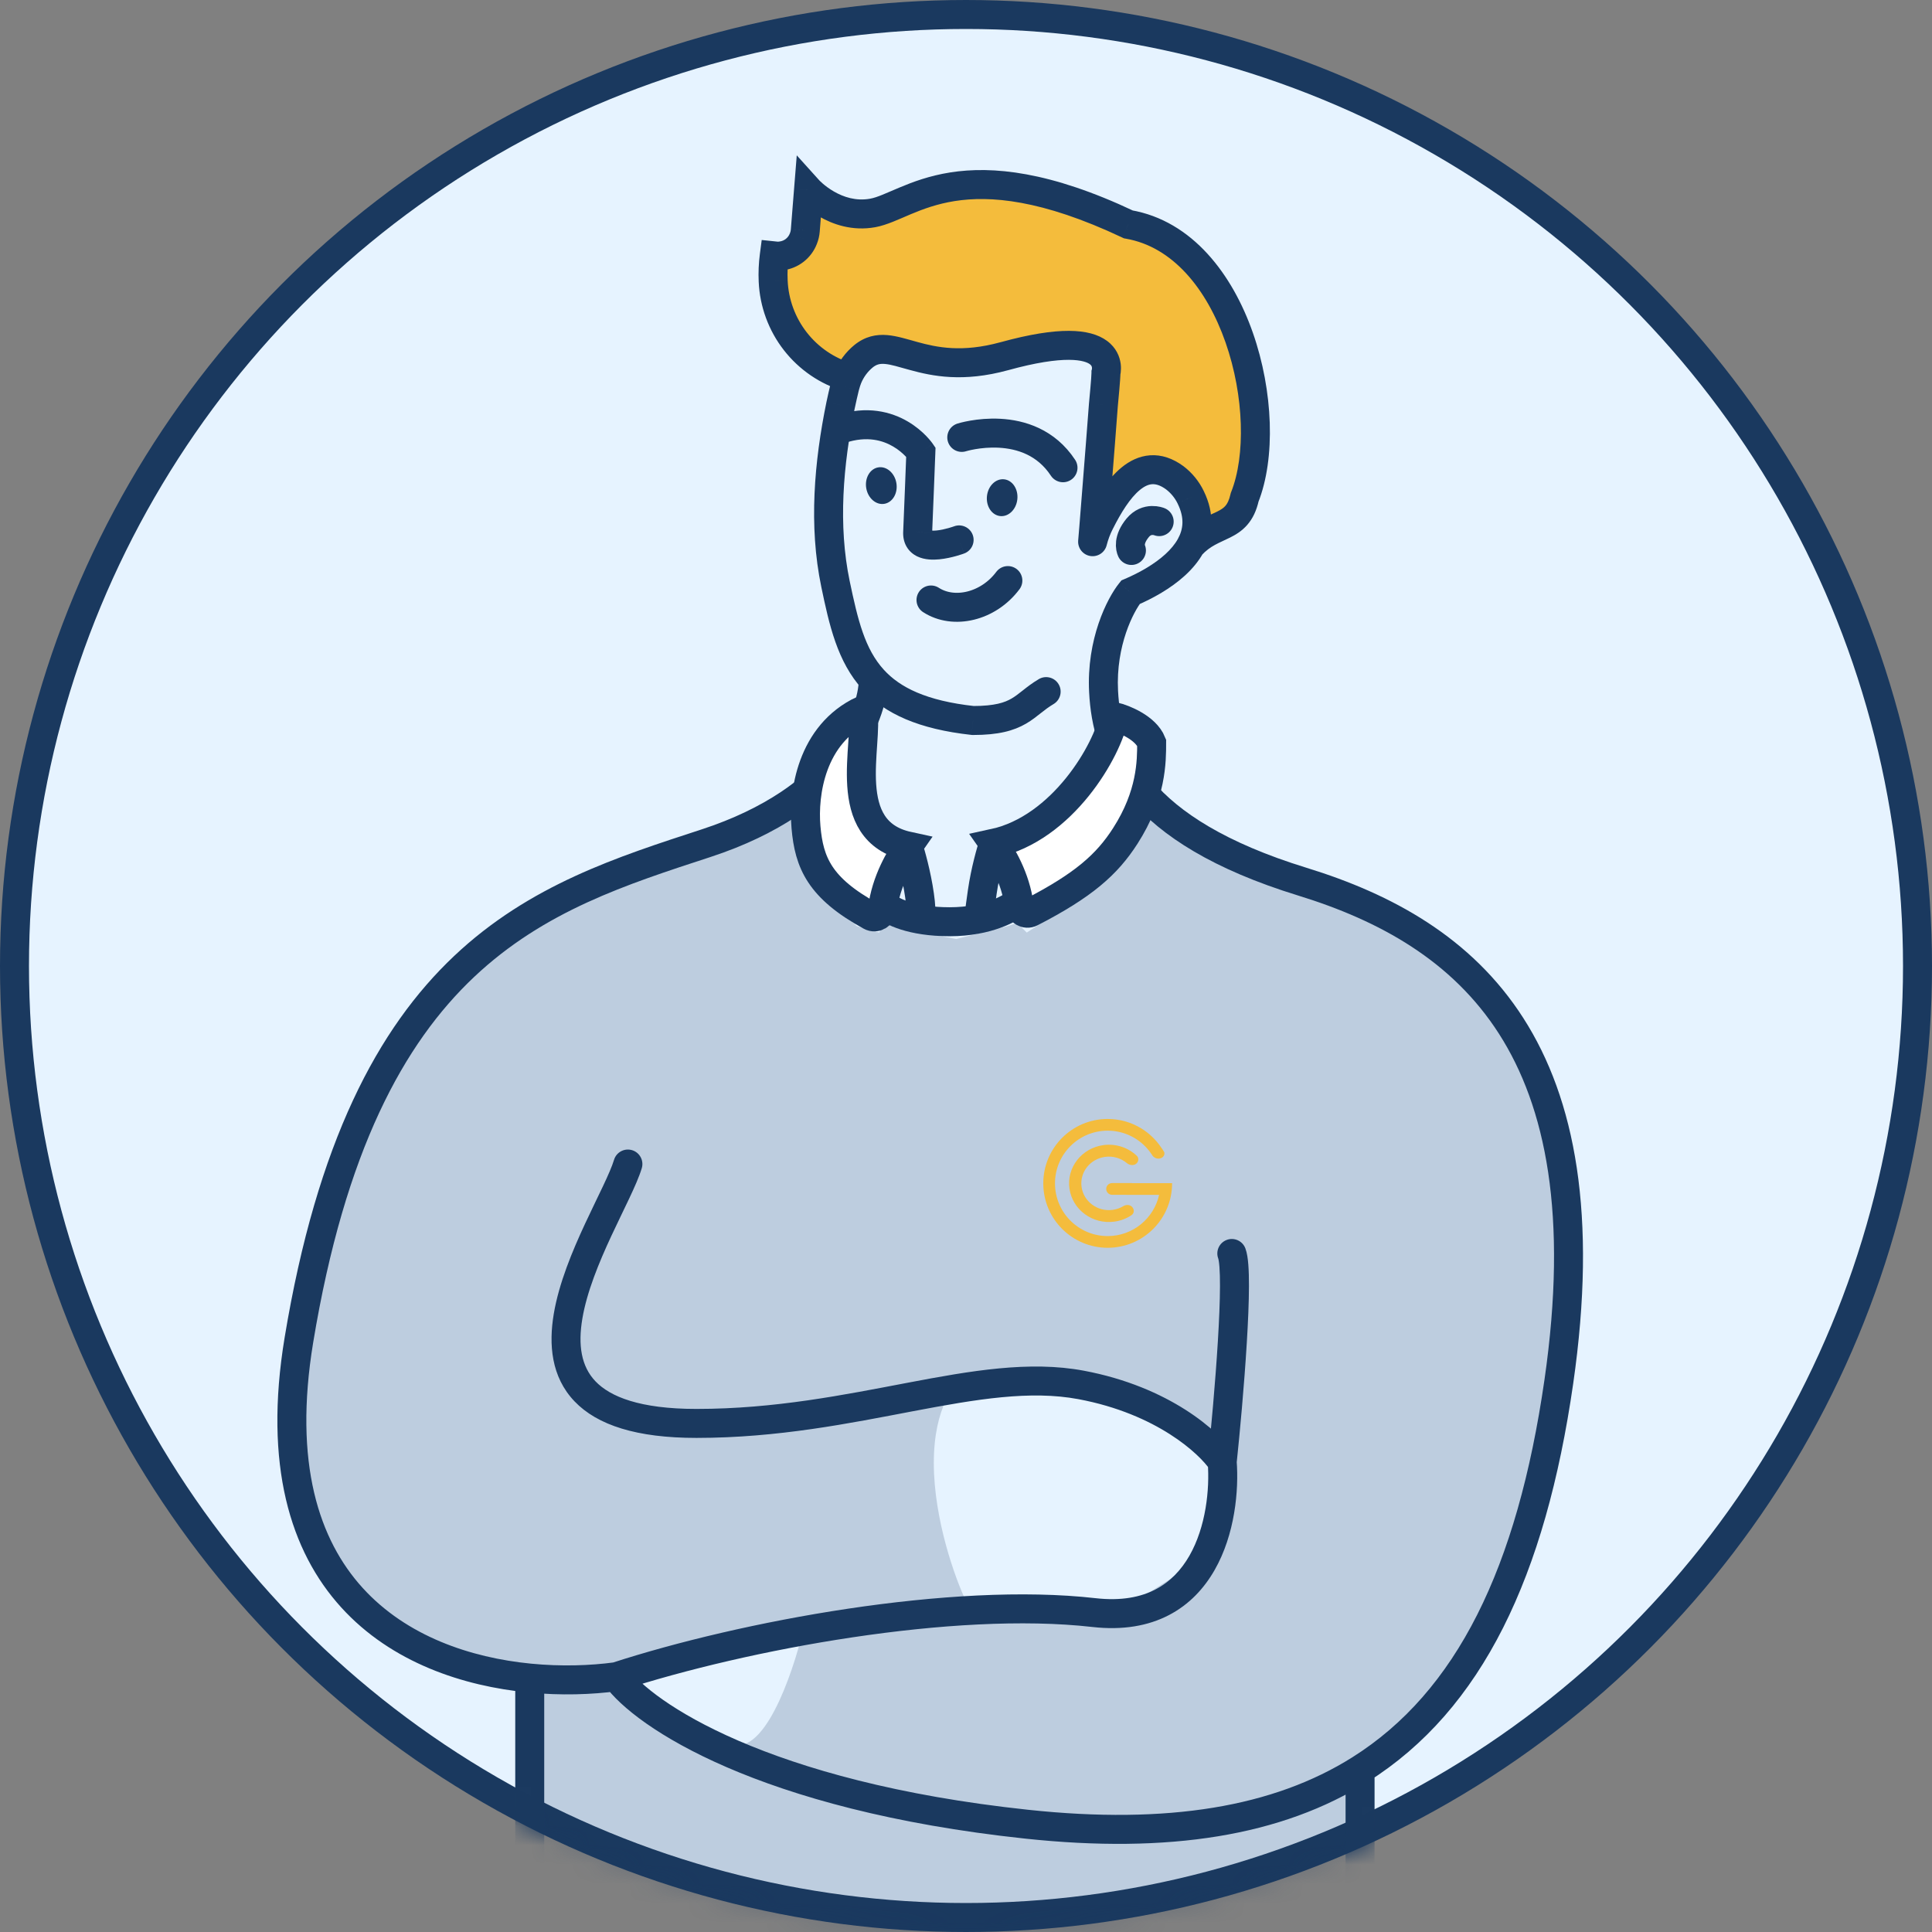
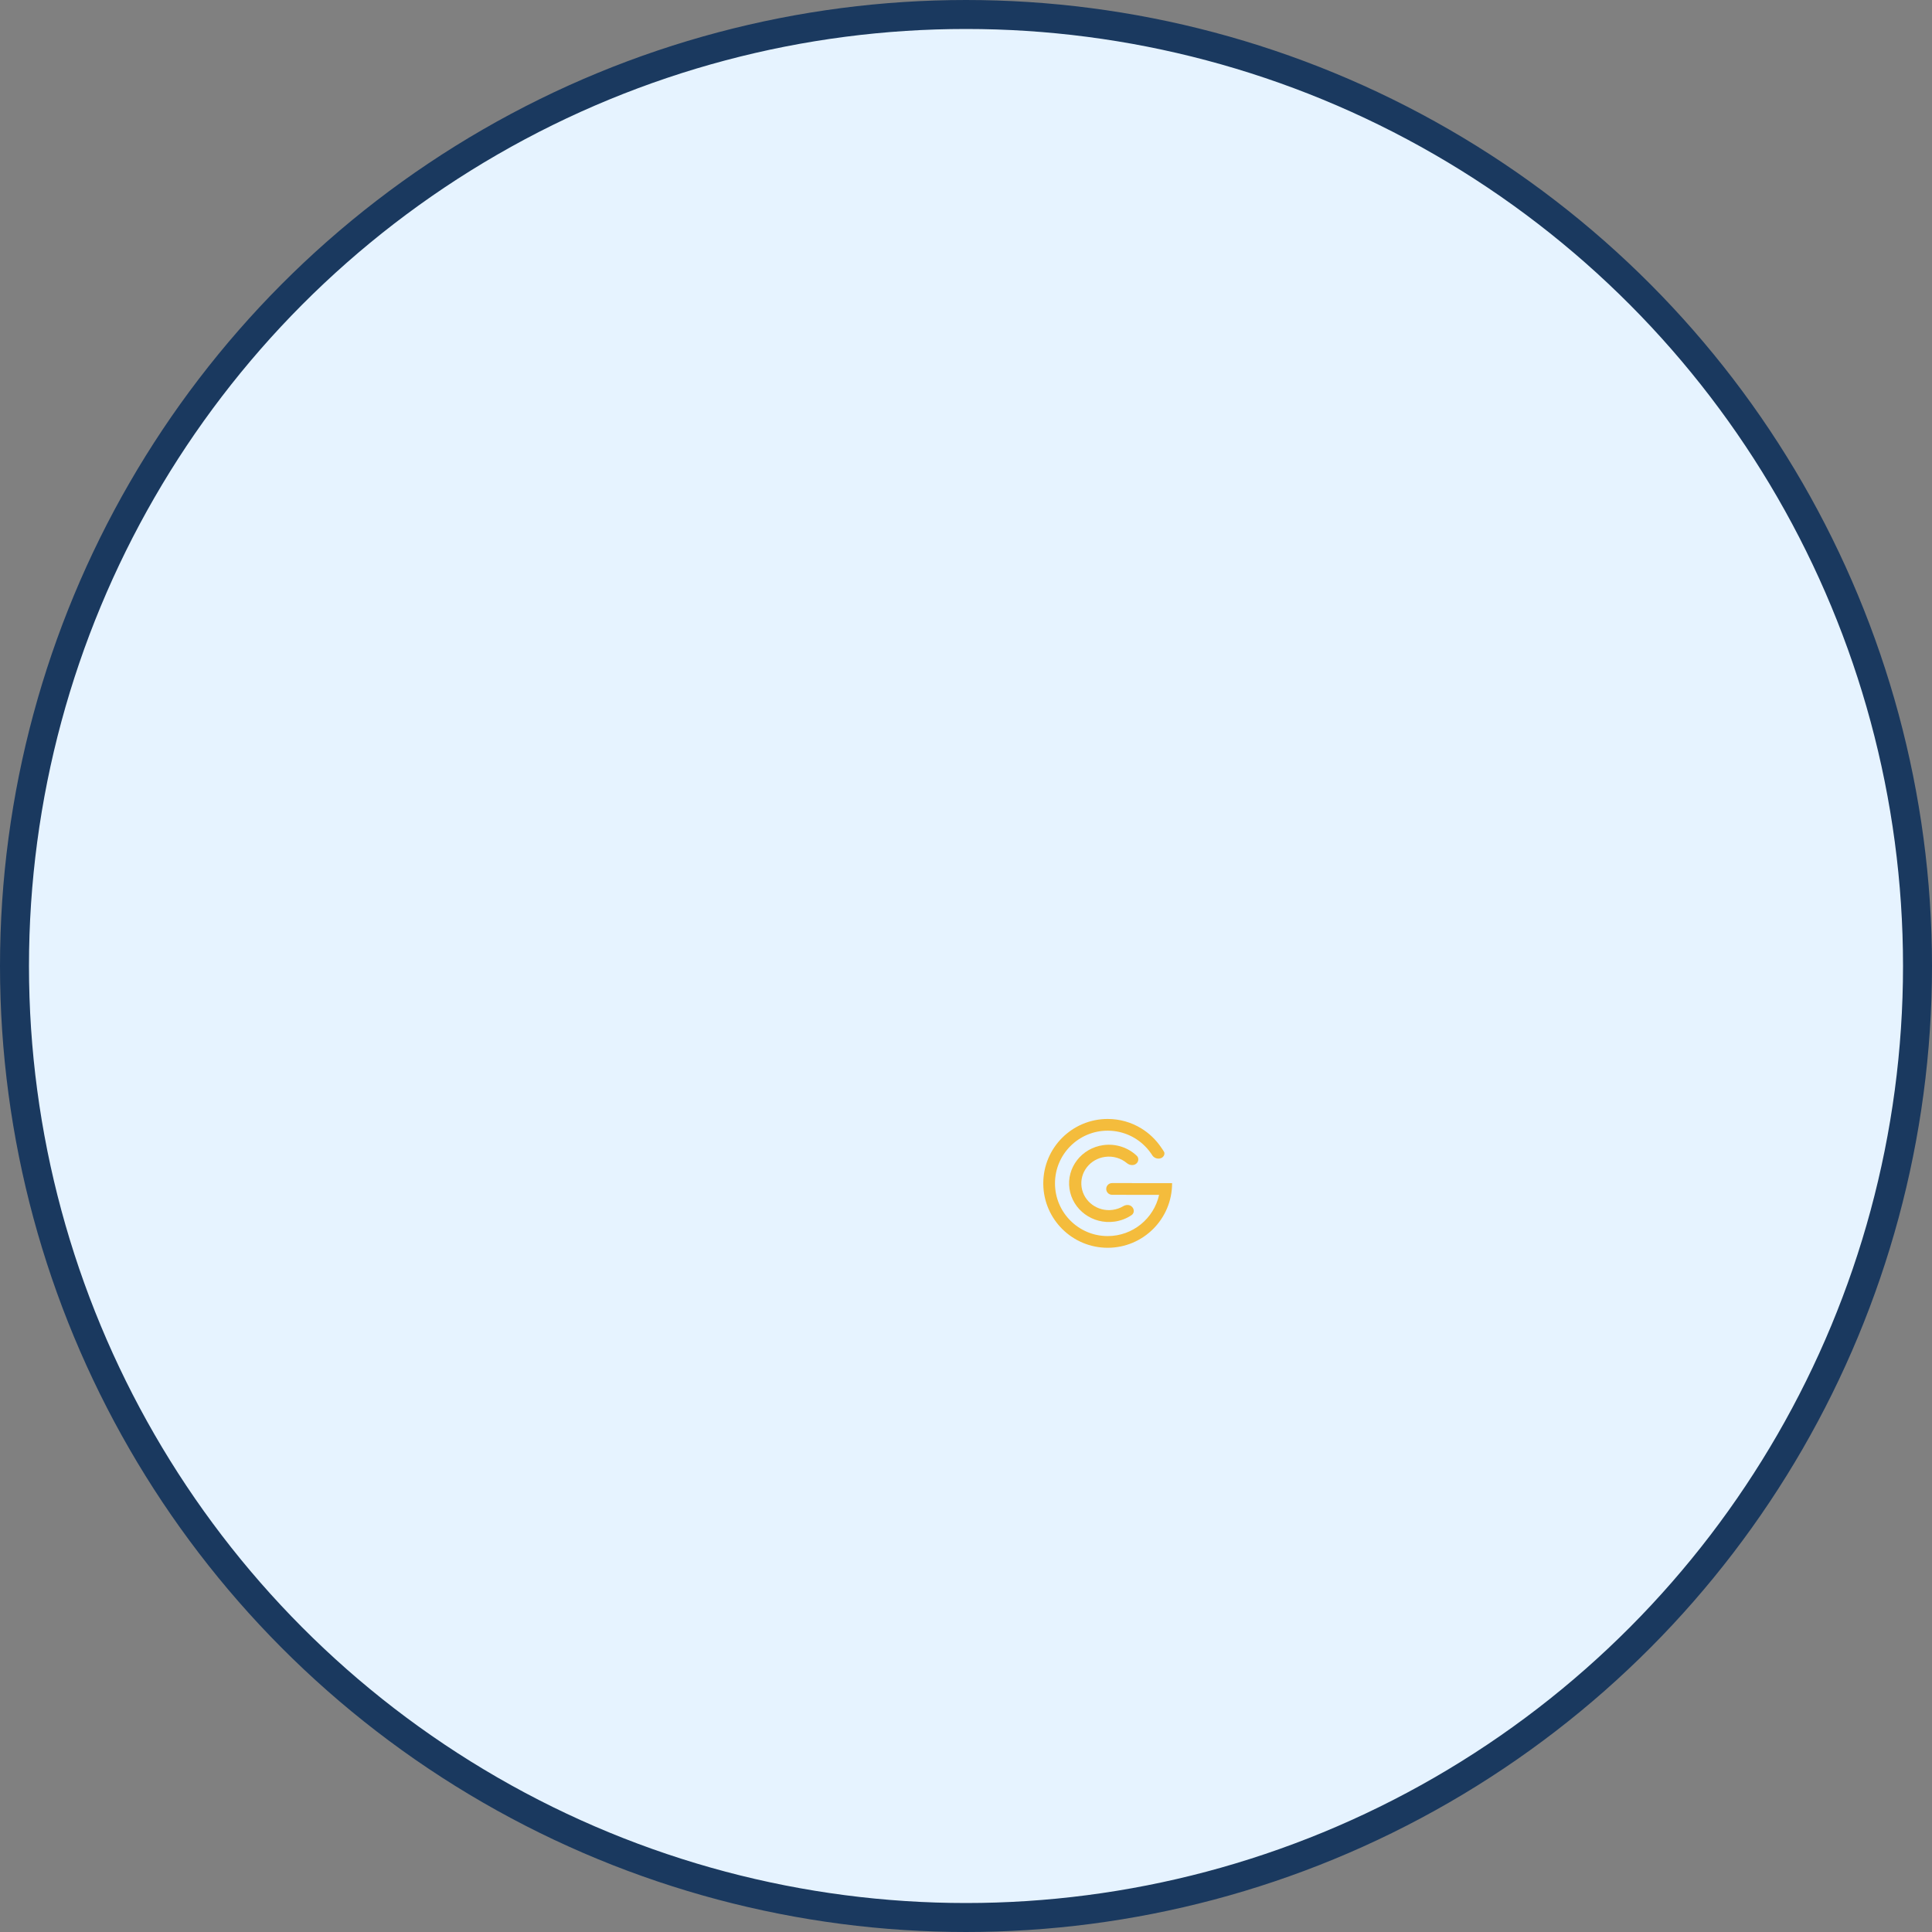
<svg xmlns="http://www.w3.org/2000/svg" width="100" height="100" viewBox="0 0 100 100" fill="none">
  <rect x="0" y="0" width="100" height="100" fill="#808080" stroke="none" />
  <circle cx="50" cy="50" r="49.25" fill="#E6F3FF" stroke="#1A395F" stroke-width="1.5" />
  <mask id="mask0_2_12527" style="mask-type:alpha" maskUnits="userSpaceOnUse" x="0" y="0" width="100" height="100">
-     <circle cx="50" cy="50" r="50" fill="#C4C4C4" />
-   </mask>
+     </mask>
  <g mask="url(#mask0_2_12527)">
    <path fill-rule="evenodd" clip-rule="evenodd" d="M80.69 71.496C83.18 54.237 76.044 48.602 67.415 45.946L62.272 44.121L59.45 41.465L58.953 42.793L56.962 45.78L53.145 48.27L52.647 47.772L52.149 47.938L49.494 48.602L47.669 48.27L45.678 47.772L45.512 48.27L44.35 47.938C43.742 47.385 42.392 46.046 41.861 45.116C41.33 44.187 41.64 42.295 41.861 41.465C41.751 41.355 41.231 41.399 40.036 42.461C38.841 43.523 37.215 43.899 36.551 43.955C36.335 44.026 36.118 44.096 35.901 44.167C27.468 46.911 18.713 49.761 15.477 69.339C13.352 82.197 20.937 86.202 27.425 86.835L27.425 98.215C38.841 106.579 60.833 103.913 70.402 101.534L70.402 91.57C76.067 88.005 79.27 81.344 80.69 71.496ZM49.993 71.243C49.44 71.52 48.334 72.803 48.334 75.723C48.334 78.644 49.44 81.697 49.993 82.859H54.971H58.788L61.941 80.867C62.494 79.982 63.534 77.582 63.268 75.06L62.107 73.732L60.115 72.405L56.797 71.243L53.312 70.911L49.993 71.243ZM41.696 83.854C41.199 86.122 39.772 90.591 38.046 90.326C36.32 90.06 33.234 87.45 31.906 86.177L36.884 84.85L41.696 83.854Z" fill="#1A395F" fill-opacity="0.2" />
    <path d="M52.167 30.05C51.15 31.41 49.363 31.814 48.188 31.055" stroke="#1A395F" stroke-width="1.5" stroke-miterlimit="10" stroke-linecap="round" />
    <path d="M41.179 17.632C40.481 16.745 40.08 15.662 40.032 14.536C40.261 14.303 40.402 13.997 40.429 13.672L40.465 13.244C40.72 13.214 40.961 13.114 41.163 12.957C41.365 12.801 41.931 10.613 42.023 10.375C42.725 10.777 43.945 11.088 44.744 10.951C48.162 10.951 49.834 7.245 58.334 11.912C64.668 12.957 65.668 22.08 64.258 26.219C64.042 27.217 62.468 27.006 61.935 27.878C61.742 27.483 61.935 25.607 60.936 24.884C59.185 23.616 57.89 25.518 57.043 27.182C56.929 27.287 56.821 27.399 56.721 27.518C56.788 26.719 56.853 25.915 56.917 25.107C57.007 23.773 57.121 22.455 57.234 21.13C57.265 20.902 57.522 19.653 57.369 19.481C57.369 19.481 57.661 16.936 51.65 18.585C47.313 19.77 46.263 17.175 44.744 18.387C44.385 18.68 44.104 19.056 43.924 19.481C42.837 19.166 41.878 18.519 41.179 17.632Z" fill="#F4BC3C" />
-     <path d="M40.02 14.548L40.769 14.515L40.769 14.513L40.02 14.548ZM40.075 13.244L40.153 12.498L39.426 12.422L39.331 13.146L40.075 13.244ZM40.147 13.252L40.238 12.507L40.225 12.506L40.147 13.252ZM40.442 13.244L40.352 12.5L40.332 12.502L40.312 12.505L40.442 13.244ZM41.584 12.349L40.889 12.066L40.886 12.074L40.883 12.081L41.584 12.349ZM41.682 11.93L40.934 11.87L40.934 11.875L41.682 11.93ZM41.849 9.835L42.406 9.333L41.24 8.041L41.101 9.776L41.849 9.835ZM58.402 11.614L58.081 12.292L58.174 12.336L58.275 12.354L58.402 11.614ZM64.423 25.741L63.726 25.464L63.704 25.519L63.691 25.577L64.423 25.741ZM58.513 30.656L58.219 29.966L58.046 30.04L57.928 30.187L58.513 30.656ZM59.737 30.036L60.12 30.681L60.123 30.678L59.737 30.036ZM61.631 25.741L60.956 26.067L60.957 26.071L61.631 25.741ZM60.803 24.728L61.257 24.131L61.246 24.123L60.803 24.728ZM56.93 27.037L57.598 27.379L57.601 27.374L56.93 27.037ZM56.554 28.038L55.806 27.98C55.776 28.369 56.048 28.716 56.433 28.779C56.818 28.841 57.186 28.599 57.281 28.221L56.554 28.038ZM56.608 27.383L57.355 27.449L57.355 27.444L56.608 27.383ZM56.8 24.956L56.053 24.894L56.053 24.898L56.8 24.956ZM57.112 20.953L56.365 20.884L56.364 20.894L57.112 20.953ZM57.244 19.294L56.523 19.088L56.494 19.189L56.494 19.294L57.244 19.294ZM51.977 18.439L52.176 19.162L52.177 19.162L51.977 18.439ZM44.697 18.439L44.226 17.855L44.219 17.86L44.697 18.439ZM43.881 19.539L43.189 19.25L43.186 19.258L43.183 19.265L43.881 19.539ZM43.742 19.965L44.442 20.234L44.457 20.195L44.467 20.156L43.742 19.965ZM43.726 20.021L44.453 20.203L44.457 20.188L44.46 20.173L43.726 20.021ZM43.511 20.964L42.778 20.805L42.776 20.814L43.511 20.964ZM43.245 30.228L42.511 30.381L42.511 30.382L43.245 30.228ZM50.366 37.293L50.284 38.039L50.325 38.043L50.366 38.043L50.366 37.293ZM54.531 36.443C54.887 36.232 55.005 35.772 54.794 35.416C54.583 35.059 54.123 34.941 53.767 35.152L54.531 36.443ZM57.121 35.797L57.87 35.759L57.121 35.797ZM80.684 71.518L81.427 71.625L80.684 71.518ZM53.139 94.42L53.219 93.674L53.139 94.42ZM15.471 69.361L14.731 69.239L15.471 69.361ZM36.545 43.644L36.312 42.931L36.545 43.644ZM33.218 60.468C33.338 60.072 33.114 59.653 32.718 59.533C32.321 59.413 31.902 59.636 31.782 60.033L33.218 60.468ZM36.047 73.676L36.047 74.426L36.047 73.676ZM55.96 71.684L55.822 72.421L55.96 71.684ZM56.624 83.467L56.708 82.722L56.624 83.467ZM64.461 64.617C64.316 64.229 63.883 64.032 63.496 64.178C63.108 64.323 62.911 64.756 63.057 65.144L64.461 64.617ZM27.419 99.571L26.669 99.571L26.669 99.951L26.976 100.176L27.419 99.571ZM70.397 91.592L69.997 90.957L70.397 91.592ZM70.397 102.89L70.577 103.618L71.147 103.476L71.147 102.89L70.397 102.89ZM44.112 18.81C43.181 18.536 42.357 17.974 41.757 17.204L40.574 18.126C41.366 19.142 42.455 19.885 43.688 20.249L44.112 18.81ZM41.757 17.204C41.157 16.434 40.811 15.493 40.769 14.515L39.27 14.58C39.326 15.869 39.782 17.109 40.574 18.126L41.757 17.204ZM40.769 14.513C40.751 14.122 40.767 13.73 40.818 13.342L39.331 13.146C39.269 13.622 39.248 14.103 39.27 14.582L40.769 14.513ZM39.997 13.99L40.069 13.998L40.225 12.506L40.153 12.498L39.997 13.99ZM40.056 13.996C40.227 14.017 40.401 14.013 40.572 13.983L40.312 12.505C40.288 12.51 40.263 12.51 40.238 12.507L40.056 13.996ZM40.532 13.989C40.922 13.941 41.291 13.788 41.599 13.546L40.674 12.366C40.58 12.439 40.469 12.485 40.352 12.5L40.532 13.989ZM41.599 13.546C41.908 13.304 42.144 12.983 42.284 12.617L40.883 12.081C40.84 12.194 40.767 12.293 40.674 12.366L41.599 13.546ZM42.278 12.632C42.362 12.425 42.413 12.206 42.43 11.984L40.934 11.875C40.929 11.941 40.914 12.005 40.889 12.066L42.278 12.632ZM42.429 11.989L42.596 9.895L41.101 9.776L40.934 11.87L42.429 11.989ZM41.849 9.835C41.292 10.338 41.292 10.338 41.292 10.338C41.292 10.338 41.293 10.338 41.293 10.339C41.293 10.339 41.294 10.339 41.294 10.34C41.294 10.341 41.295 10.341 41.296 10.342C41.298 10.344 41.3 10.347 41.303 10.349C41.307 10.355 41.314 10.361 41.322 10.369C41.337 10.386 41.358 10.407 41.384 10.433C41.437 10.485 41.511 10.556 41.605 10.637C41.793 10.8 42.066 11.011 42.41 11.21C43.094 11.606 44.108 11.978 45.309 11.759L45.04 10.284C44.303 10.418 43.655 10.197 43.161 9.911C42.916 9.77 42.72 9.618 42.587 9.503C42.521 9.446 42.471 9.399 42.44 9.368C42.425 9.353 42.414 9.342 42.408 9.335C42.405 9.332 42.404 9.331 42.403 9.33C42.403 9.33 42.403 9.33 42.403 9.33C42.404 9.331 42.404 9.331 42.404 9.331C42.404 9.332 42.405 9.332 42.405 9.332C42.405 9.332 42.405 9.332 42.405 9.332C42.405 9.333 42.406 9.333 41.849 9.835ZM45.309 11.759C45.898 11.652 46.553 11.335 47.143 11.087C47.78 10.82 48.506 10.551 49.417 10.407C51.225 10.122 53.894 10.313 58.081 12.292L58.722 10.936C54.341 8.864 51.364 8.582 49.184 8.925C48.102 9.096 47.249 9.416 46.563 9.704C45.83 10.011 45.418 10.215 45.04 10.284L45.309 11.759ZM58.275 12.354C60.688 12.769 62.461 14.94 63.434 17.724C64.405 20.502 64.469 23.597 63.726 25.464L65.12 26.018C66.036 23.716 65.9 20.231 64.85 17.229C63.804 14.235 61.736 11.427 58.529 10.875L58.275 12.354ZM63.691 25.577C63.615 25.914 63.514 26.084 63.426 26.184C63.334 26.29 63.211 26.375 62.996 26.483C62.58 26.69 61.798 26.96 61.081 27.733L62.181 28.753C62.658 28.238 63.08 28.117 63.665 27.825C63.95 27.683 64.277 27.492 64.558 27.168C64.844 26.84 65.038 26.428 65.155 25.905L63.691 25.577ZM58.807 31.346C59.259 31.154 59.697 30.931 60.12 30.681L59.354 29.391C58.989 29.608 58.609 29.8 58.219 29.966L58.807 31.346ZM60.123 30.678C60.953 30.18 61.79 29.504 62.278 28.623C62.792 27.695 62.884 26.597 62.304 25.412L60.957 26.071C61.32 26.812 61.245 27.393 60.966 27.896C60.661 28.446 60.08 28.954 59.35 29.393L60.123 30.678ZM62.306 25.415C62.062 24.91 61.703 24.47 61.257 24.131L60.349 25.325C60.606 25.521 60.814 25.775 60.956 26.067L62.306 25.415ZM61.246 24.123C60.698 23.722 60.12 23.526 59.529 23.566C58.95 23.606 58.455 23.866 58.053 24.195C57.274 24.833 56.683 25.859 56.26 26.7L57.601 27.374C58.019 26.542 58.492 25.775 59.003 25.357C59.246 25.158 59.453 25.075 59.631 25.063C59.8 25.052 60.036 25.096 60.36 25.333L61.246 24.123ZM56.263 26.695C56.074 27.064 55.927 27.453 55.826 27.856L57.281 28.221C57.355 27.929 57.461 27.647 57.598 27.379L56.263 26.695ZM57.301 28.096C57.319 27.878 57.336 27.666 57.355 27.449L55.861 27.316C55.841 27.54 55.823 27.758 55.806 27.98L57.301 28.096ZM57.355 27.444C57.422 26.637 57.486 25.826 57.548 25.013L56.053 24.898C55.991 25.709 55.927 26.517 55.861 27.321L57.355 27.444ZM57.548 25.018C57.659 23.68 57.755 22.345 57.859 21.012L56.364 20.894C56.258 22.244 56.164 23.558 56.053 24.894L57.548 25.018ZM57.858 21.023C57.877 20.829 57.994 19.625 57.994 19.294L56.494 19.294C56.494 19.533 56.389 20.621 56.365 20.884L57.858 21.023ZM57.244 19.294C57.965 19.5 57.965 19.5 57.966 19.499C57.966 19.499 57.966 19.498 57.966 19.497C57.967 19.496 57.967 19.495 57.967 19.494C57.968 19.492 57.968 19.489 57.969 19.487C57.971 19.482 57.972 19.476 57.974 19.469C57.977 19.456 57.981 19.44 57.985 19.421C57.992 19.384 58.001 19.337 58.008 19.28C58.021 19.168 58.029 19.013 58.007 18.835C57.96 18.464 57.781 17.999 57.3 17.644C56.841 17.304 56.191 17.128 55.327 17.125C54.46 17.122 53.31 17.293 51.778 17.716L52.177 19.162C53.636 18.759 54.641 18.623 55.322 18.625C56.007 18.628 56.299 18.769 56.409 18.85C56.497 18.915 56.512 18.974 56.519 19.022C56.522 19.053 56.521 19.081 56.519 19.1C56.518 19.108 56.517 19.113 56.517 19.112C56.517 19.111 56.517 19.109 56.518 19.105C56.519 19.103 56.52 19.101 56.52 19.098C56.521 19.097 56.521 19.095 56.522 19.094C56.522 19.093 56.522 19.092 56.522 19.091C56.522 19.091 56.523 19.09 56.523 19.09C56.523 19.089 56.523 19.088 57.244 19.294ZM51.779 17.715C49.797 18.258 48.501 17.982 47.483 17.702C46.996 17.568 46.434 17.387 45.928 17.344C45.35 17.295 44.776 17.411 44.226 17.855L45.167 19.022C45.372 18.857 45.547 18.817 45.801 18.838C46.127 18.866 46.481 18.982 47.086 19.148C48.251 19.469 49.84 19.802 52.176 19.162L51.779 17.715ZM44.219 17.86C43.768 18.232 43.414 18.71 43.189 19.25L44.574 19.828C44.705 19.512 44.911 19.233 45.174 19.017L44.219 17.86ZM43.183 19.265C43.118 19.431 43.062 19.601 43.017 19.774L44.467 20.156C44.498 20.039 44.535 19.925 44.579 19.813L43.183 19.265ZM43.042 19.696C43.02 19.753 43.003 19.811 42.991 19.87L44.46 20.173C44.456 20.194 44.45 20.214 44.442 20.234L43.042 19.696ZM42.998 19.839C42.916 20.168 42.844 20.497 42.778 20.805L44.244 21.123C44.311 20.811 44.378 20.506 44.453 20.203L42.998 19.839ZM42.776 20.814C42.15 23.876 41.848 27.205 42.511 30.381L43.979 30.075C43.375 27.18 43.639 24.078 44.245 21.114L42.776 20.814ZM50.366 38.043C51.675 38.043 52.468 37.827 53.109 37.455C53.41 37.28 53.659 37.08 53.87 36.913C54.088 36.741 54.284 36.589 54.531 36.443L53.767 35.152C53.426 35.354 53.16 35.562 52.941 35.736C52.714 35.915 52.548 36.046 52.355 36.158C52.009 36.359 51.498 36.543 50.366 36.543L50.366 38.043ZM57.928 30.187C57.304 30.965 56.229 33.078 56.373 35.836L57.87 35.759C57.748 33.398 58.684 31.642 59.098 31.126L57.928 30.187ZM56.373 35.836C56.461 37.548 56.912 39.519 58.521 41.407C60.117 43.279 62.793 44.999 67.189 46.352L67.63 44.918C63.398 43.616 61.012 42.017 59.663 40.434C58.327 38.867 57.948 37.246 57.87 35.759L56.373 35.836ZM67.189 46.352C71.414 47.652 75.166 49.731 77.585 53.505C80.005 57.282 81.172 62.886 79.942 71.411L81.427 71.625C82.686 62.892 81.53 56.882 78.848 52.696C76.164 48.507 72.034 46.274 67.63 44.918L67.189 46.352ZM53.219 93.674C46.445 92.951 41.556 91.543 38.208 90.093C34.832 88.632 33.085 87.157 32.509 86.35L31.289 87.222C32.095 88.352 34.132 89.963 37.612 91.47C41.12 92.988 46.16 94.429 53.059 95.166L53.219 93.674ZM16.211 69.483C17.854 59.545 20.914 53.994 24.532 50.575C28.167 47.142 32.442 45.774 36.778 44.357L36.312 42.931C32.02 44.334 27.418 45.785 23.502 49.485C19.57 53.2 16.408 59.096 14.731 69.239L16.211 69.483ZM42.511 30.382C42.917 32.321 43.333 34.251 44.647 35.687L45.754 34.674C44.763 33.592 44.402 32.093 43.979 30.074L42.511 30.382ZM44.647 35.687C45.804 36.951 47.56 37.741 50.284 38.039L50.447 36.548C47.931 36.273 46.577 35.573 45.754 34.674L44.647 35.687ZM36.778 44.357C43.924 42.02 45.94 37.45 45.95 35.184L44.45 35.177C44.443 36.671 42.972 40.753 36.312 42.931L36.778 44.357ZM31.782 60.033C31.683 60.361 31.485 60.815 31.21 61.397C30.949 61.949 30.606 62.644 30.283 63.339C29.627 64.749 28.932 66.409 28.664 68C28.395 69.591 28.529 71.268 29.736 72.532C30.919 73.77 32.962 74.426 36.047 74.426L36.047 72.926C33.109 72.926 31.579 72.29 30.821 71.496C30.086 70.726 29.91 69.628 30.143 68.25C30.375 66.872 30.994 65.368 31.643 63.971C31.973 63.262 32.281 62.643 32.566 62.037C32.838 61.461 33.082 60.915 33.218 60.468L31.782 60.033ZM36.047 74.426C40.279 74.426 44.001 73.663 47.264 73.043C50.566 72.416 53.329 71.954 55.822 72.421L56.098 70.947C53.281 70.419 50.236 70.952 46.984 71.57C43.692 72.195 40.113 72.926 36.047 72.926L36.047 74.426ZM55.822 72.421C59.889 73.184 62.095 75.271 62.637 76.083L63.885 75.251C63.099 74.072 60.526 71.778 56.098 70.947L55.822 72.421ZM62.513 75.725C62.617 77.074 62.422 79.024 61.565 80.522C61.143 81.259 60.572 81.871 59.81 82.268C59.05 82.663 58.045 82.874 56.708 82.722L56.539 84.212C58.123 84.392 59.436 84.153 60.502 83.598C61.567 83.044 62.331 82.204 62.867 81.267C63.924 79.419 64.126 77.137 64.009 75.61L62.513 75.725ZM56.708 82.722C49.257 81.875 38.355 83.899 31.667 86.073L32.131 87.499C38.718 85.358 49.388 83.4 56.539 84.212L56.708 82.722ZM64.007 75.746C64.174 74.162 64.399 71.719 64.532 69.535C64.599 68.444 64.644 67.408 64.646 66.572C64.647 66.155 64.638 65.777 64.613 65.462C64.591 65.169 64.551 64.857 64.461 64.617L63.057 65.144C63.056 65.141 63.059 65.15 63.065 65.172C63.07 65.194 63.076 65.224 63.083 65.264C63.096 65.343 63.108 65.447 63.118 65.577C63.138 65.837 63.147 66.171 63.146 66.568C63.144 67.362 63.101 68.365 63.035 69.444C62.903 71.6 62.681 74.019 62.515 75.589L64.007 75.746ZM31.799 86.043C30.541 86.212 29.049 86.263 27.491 86.111L27.346 87.603C29.023 87.767 30.63 87.714 31.999 87.529L31.799 86.043ZM27.491 86.111C24.353 85.805 21.042 84.689 18.77 82.189C16.523 79.715 15.175 75.752 16.211 69.483L14.731 69.239C13.642 75.828 15.025 80.297 17.66 83.198C20.272 86.073 23.997 87.277 27.346 87.603L27.491 86.111ZM26.669 86.857L26.669 99.571L28.169 99.571L28.169 86.857L26.669 86.857ZM79.942 71.411C78.534 81.174 75.386 87.566 69.997 90.957L70.796 92.227C76.736 88.489 79.994 81.559 81.427 71.625L79.942 71.411ZM69.997 90.957C65.93 93.517 60.465 94.448 53.219 93.674L53.059 95.166C60.491 95.96 66.338 95.032 70.796 92.227L69.997 90.957ZM69.647 91.592L69.647 102.89L71.147 102.89L71.147 91.592L69.647 91.592ZM70.216 102.162C65.484 103.338 57.657 104.59 49.608 104.509C41.533 104.428 33.377 103.006 27.862 98.966L26.976 100.176C32.877 104.499 41.425 105.927 49.593 106.009C57.786 106.091 65.74 104.82 70.577 103.618L70.216 102.162Z" fill="#1A395F" />
+     <path d="M40.02 14.548L40.769 14.515L40.769 14.513L40.02 14.548ZM40.075 13.244L40.153 12.498L39.426 12.422L39.331 13.146L40.075 13.244ZM40.147 13.252L40.238 12.507L40.225 12.506L40.147 13.252ZM40.442 13.244L40.352 12.5L40.332 12.502L40.312 12.505L40.442 13.244ZM41.584 12.349L40.889 12.066L40.886 12.074L40.883 12.081L41.584 12.349ZM41.682 11.93L40.934 11.87L40.934 11.875L41.682 11.93ZM41.849 9.835L42.406 9.333L41.24 8.041L41.101 9.776L41.849 9.835ZM58.402 11.614L58.081 12.292L58.174 12.336L58.275 12.354L58.402 11.614ZM64.423 25.741L63.726 25.464L63.704 25.519L63.691 25.577L64.423 25.741ZM58.513 30.656L58.219 29.966L58.046 30.04L57.928 30.187L58.513 30.656ZM59.737 30.036L60.12 30.681L60.123 30.678L59.737 30.036ZM61.631 25.741L60.956 26.067L60.957 26.071L61.631 25.741ZM60.803 24.728L61.257 24.131L61.246 24.123L60.803 24.728ZM56.93 27.037L57.598 27.379L57.601 27.374L56.93 27.037ZM56.554 28.038L55.806 27.98C55.776 28.369 56.048 28.716 56.433 28.779C56.818 28.841 57.186 28.599 57.281 28.221L56.554 28.038ZM56.608 27.383L57.355 27.449L57.355 27.444L56.608 27.383ZM56.8 24.956L56.053 24.894L56.053 24.898L56.8 24.956ZM57.112 20.953L56.365 20.884L56.364 20.894L57.112 20.953ZM57.244 19.294L56.523 19.088L56.494 19.189L56.494 19.294L57.244 19.294ZM51.977 18.439L52.176 19.162L52.177 19.162L51.977 18.439ZM44.697 18.439L44.226 17.855L44.219 17.86L44.697 18.439ZM43.881 19.539L43.189 19.25L43.186 19.258L43.183 19.265L43.881 19.539ZM43.742 19.965L44.442 20.234L44.457 20.195L44.467 20.156L43.742 19.965ZM43.726 20.021L44.453 20.203L44.457 20.188L44.46 20.173L43.726 20.021ZM43.511 20.964L42.778 20.805L42.776 20.814L43.511 20.964ZM43.245 30.228L42.511 30.381L42.511 30.382L43.245 30.228ZM50.366 37.293L50.284 38.039L50.325 38.043L50.366 38.043L50.366 37.293ZM54.531 36.443C54.887 36.232 55.005 35.772 54.794 35.416C54.583 35.059 54.123 34.941 53.767 35.152L54.531 36.443ZM57.121 35.797L57.87 35.759L57.121 35.797ZM80.684 71.518L81.427 71.625L80.684 71.518ZM53.139 94.42L53.219 93.674L53.139 94.42ZM15.471 69.361L14.731 69.239L15.471 69.361ZM36.545 43.644L36.312 42.931L36.545 43.644ZM33.218 60.468C33.338 60.072 33.114 59.653 32.718 59.533C32.321 59.413 31.902 59.636 31.782 60.033L33.218 60.468ZM36.047 73.676L36.047 74.426L36.047 73.676ZM55.96 71.684L55.822 72.421L55.96 71.684ZM56.624 83.467L56.708 82.722L56.624 83.467ZM64.461 64.617C64.316 64.229 63.883 64.032 63.496 64.178C63.108 64.323 62.911 64.756 63.057 65.144L64.461 64.617ZM27.419 99.571L26.669 99.571L26.669 99.951L26.976 100.176L27.419 99.571ZM70.397 91.592L69.997 90.957L70.397 91.592ZM70.397 102.89L70.577 103.618L71.147 103.476L71.147 102.89L70.397 102.89ZM44.112 18.81C43.181 18.536 42.357 17.974 41.757 17.204L40.574 18.126C41.366 19.142 42.455 19.885 43.688 20.249L44.112 18.81ZM41.757 17.204C41.157 16.434 40.811 15.493 40.769 14.515L39.27 14.58C39.326 15.869 39.782 17.109 40.574 18.126L41.757 17.204ZM40.769 14.513C40.751 14.122 40.767 13.73 40.818 13.342L39.331 13.146C39.269 13.622 39.248 14.103 39.27 14.582L40.769 14.513ZM39.997 13.99L40.069 13.998L40.225 12.506L40.153 12.498L39.997 13.99ZM40.056 13.996C40.227 14.017 40.401 14.013 40.572 13.983L40.312 12.505C40.288 12.51 40.263 12.51 40.238 12.507L40.056 13.996ZM40.532 13.989C40.922 13.941 41.291 13.788 41.599 13.546L40.674 12.366C40.58 12.439 40.469 12.485 40.352 12.5L40.532 13.989ZM41.599 13.546C41.908 13.304 42.144 12.983 42.284 12.617L40.883 12.081C40.84 12.194 40.767 12.293 40.674 12.366L41.599 13.546ZM42.278 12.632C42.362 12.425 42.413 12.206 42.43 11.984L40.934 11.875C40.929 11.941 40.914 12.005 40.889 12.066L42.278 12.632ZM42.429 11.989L42.596 9.895L41.101 9.776L40.934 11.87L42.429 11.989ZM41.849 9.835C41.292 10.338 41.292 10.338 41.292 10.338C41.292 10.338 41.293 10.338 41.293 10.339C41.293 10.339 41.294 10.339 41.294 10.34C41.294 10.341 41.295 10.341 41.296 10.342C41.298 10.344 41.3 10.347 41.303 10.349C41.307 10.355 41.314 10.361 41.322 10.369C41.337 10.386 41.358 10.407 41.384 10.433C41.437 10.485 41.511 10.556 41.605 10.637C41.793 10.8 42.066 11.011 42.41 11.21C43.094 11.606 44.108 11.978 45.309 11.759L45.04 10.284C44.303 10.418 43.655 10.197 43.161 9.911C42.916 9.77 42.72 9.618 42.587 9.503C42.521 9.446 42.471 9.399 42.44 9.368C42.425 9.353 42.414 9.342 42.408 9.335C42.405 9.332 42.404 9.331 42.403 9.33C42.403 9.33 42.403 9.33 42.403 9.33C42.404 9.331 42.404 9.331 42.404 9.331C42.404 9.332 42.405 9.332 42.405 9.332C42.405 9.332 42.405 9.332 42.405 9.332C42.405 9.333 42.406 9.333 41.849 9.835ZM45.309 11.759C45.898 11.652 46.553 11.335 47.143 11.087C47.78 10.82 48.506 10.551 49.417 10.407C51.225 10.122 53.894 10.313 58.081 12.292L58.722 10.936C54.341 8.864 51.364 8.582 49.184 8.925C48.102 9.096 47.249 9.416 46.563 9.704C45.83 10.011 45.418 10.215 45.04 10.284L45.309 11.759ZM58.275 12.354C60.688 12.769 62.461 14.94 63.434 17.724C64.405 20.502 64.469 23.597 63.726 25.464L65.12 26.018C66.036 23.716 65.9 20.231 64.85 17.229C63.804 14.235 61.736 11.427 58.529 10.875L58.275 12.354ZM63.691 25.577C63.615 25.914 63.514 26.084 63.426 26.184C63.334 26.29 63.211 26.375 62.996 26.483C62.58 26.69 61.798 26.96 61.081 27.733L62.181 28.753C62.658 28.238 63.08 28.117 63.665 27.825C63.95 27.683 64.277 27.492 64.558 27.168C64.844 26.84 65.038 26.428 65.155 25.905L63.691 25.577ZM58.807 31.346C59.259 31.154 59.697 30.931 60.12 30.681L59.354 29.391C58.989 29.608 58.609 29.8 58.219 29.966L58.807 31.346ZM60.123 30.678C60.953 30.18 61.79 29.504 62.278 28.623C62.792 27.695 62.884 26.597 62.304 25.412L60.957 26.071C61.32 26.812 61.245 27.393 60.966 27.896C60.661 28.446 60.08 28.954 59.35 29.393L60.123 30.678ZM62.306 25.415C62.062 24.91 61.703 24.47 61.257 24.131L60.349 25.325C60.606 25.521 60.814 25.775 60.956 26.067L62.306 25.415ZM61.246 24.123C60.698 23.722 60.12 23.526 59.529 23.566C58.95 23.606 58.455 23.866 58.053 24.195C57.274 24.833 56.683 25.859 56.26 26.7L57.601 27.374C58.019 26.542 58.492 25.775 59.003 25.357C59.246 25.158 59.453 25.075 59.631 25.063C59.8 25.052 60.036 25.096 60.36 25.333L61.246 24.123ZM56.263 26.695C56.074 27.064 55.927 27.453 55.826 27.856L57.281 28.221C57.355 27.929 57.461 27.647 57.598 27.379L56.263 26.695ZM57.301 28.096C57.319 27.878 57.336 27.666 57.355 27.449L55.861 27.316C55.841 27.54 55.823 27.758 55.806 27.98L57.301 28.096ZM57.355 27.444C57.422 26.637 57.486 25.826 57.548 25.013L56.053 24.898C55.991 25.709 55.927 26.517 55.861 27.321L57.355 27.444ZM57.548 25.018C57.659 23.68 57.755 22.345 57.859 21.012L56.364 20.894C56.258 22.244 56.164 23.558 56.053 24.894L57.548 25.018ZM57.858 21.023C57.877 20.829 57.994 19.625 57.994 19.294L56.494 19.294C56.494 19.533 56.389 20.621 56.365 20.884L57.858 21.023ZM57.244 19.294C57.965 19.5 57.965 19.5 57.966 19.499C57.966 19.499 57.966 19.498 57.966 19.497C57.967 19.496 57.967 19.495 57.967 19.494C57.968 19.492 57.968 19.489 57.969 19.487C57.971 19.482 57.972 19.476 57.974 19.469C57.977 19.456 57.981 19.44 57.985 19.421C57.992 19.384 58.001 19.337 58.008 19.28C58.021 19.168 58.029 19.013 58.007 18.835C57.96 18.464 57.781 17.999 57.3 17.644C56.841 17.304 56.191 17.128 55.327 17.125C54.46 17.122 53.31 17.293 51.778 17.716L52.177 19.162C53.636 18.759 54.641 18.623 55.322 18.625C56.007 18.628 56.299 18.769 56.409 18.85C56.497 18.915 56.512 18.974 56.519 19.022C56.522 19.053 56.521 19.081 56.519 19.1C56.518 19.108 56.517 19.113 56.517 19.112C56.517 19.111 56.517 19.109 56.518 19.105C56.521 19.097 56.521 19.095 56.522 19.094C56.522 19.093 56.522 19.092 56.522 19.091C56.522 19.091 56.523 19.09 56.523 19.09C56.523 19.089 56.523 19.088 57.244 19.294ZM51.779 17.715C49.797 18.258 48.501 17.982 47.483 17.702C46.996 17.568 46.434 17.387 45.928 17.344C45.35 17.295 44.776 17.411 44.226 17.855L45.167 19.022C45.372 18.857 45.547 18.817 45.801 18.838C46.127 18.866 46.481 18.982 47.086 19.148C48.251 19.469 49.84 19.802 52.176 19.162L51.779 17.715ZM44.219 17.86C43.768 18.232 43.414 18.71 43.189 19.25L44.574 19.828C44.705 19.512 44.911 19.233 45.174 19.017L44.219 17.86ZM43.183 19.265C43.118 19.431 43.062 19.601 43.017 19.774L44.467 20.156C44.498 20.039 44.535 19.925 44.579 19.813L43.183 19.265ZM43.042 19.696C43.02 19.753 43.003 19.811 42.991 19.87L44.46 20.173C44.456 20.194 44.45 20.214 44.442 20.234L43.042 19.696ZM42.998 19.839C42.916 20.168 42.844 20.497 42.778 20.805L44.244 21.123C44.311 20.811 44.378 20.506 44.453 20.203L42.998 19.839ZM42.776 20.814C42.15 23.876 41.848 27.205 42.511 30.381L43.979 30.075C43.375 27.18 43.639 24.078 44.245 21.114L42.776 20.814ZM50.366 38.043C51.675 38.043 52.468 37.827 53.109 37.455C53.41 37.28 53.659 37.08 53.87 36.913C54.088 36.741 54.284 36.589 54.531 36.443L53.767 35.152C53.426 35.354 53.16 35.562 52.941 35.736C52.714 35.915 52.548 36.046 52.355 36.158C52.009 36.359 51.498 36.543 50.366 36.543L50.366 38.043ZM57.928 30.187C57.304 30.965 56.229 33.078 56.373 35.836L57.87 35.759C57.748 33.398 58.684 31.642 59.098 31.126L57.928 30.187ZM56.373 35.836C56.461 37.548 56.912 39.519 58.521 41.407C60.117 43.279 62.793 44.999 67.189 46.352L67.63 44.918C63.398 43.616 61.012 42.017 59.663 40.434C58.327 38.867 57.948 37.246 57.87 35.759L56.373 35.836ZM67.189 46.352C71.414 47.652 75.166 49.731 77.585 53.505C80.005 57.282 81.172 62.886 79.942 71.411L81.427 71.625C82.686 62.892 81.53 56.882 78.848 52.696C76.164 48.507 72.034 46.274 67.63 44.918L67.189 46.352ZM53.219 93.674C46.445 92.951 41.556 91.543 38.208 90.093C34.832 88.632 33.085 87.157 32.509 86.35L31.289 87.222C32.095 88.352 34.132 89.963 37.612 91.47C41.12 92.988 46.16 94.429 53.059 95.166L53.219 93.674ZM16.211 69.483C17.854 59.545 20.914 53.994 24.532 50.575C28.167 47.142 32.442 45.774 36.778 44.357L36.312 42.931C32.02 44.334 27.418 45.785 23.502 49.485C19.57 53.2 16.408 59.096 14.731 69.239L16.211 69.483ZM42.511 30.382C42.917 32.321 43.333 34.251 44.647 35.687L45.754 34.674C44.763 33.592 44.402 32.093 43.979 30.074L42.511 30.382ZM44.647 35.687C45.804 36.951 47.56 37.741 50.284 38.039L50.447 36.548C47.931 36.273 46.577 35.573 45.754 34.674L44.647 35.687ZM36.778 44.357C43.924 42.02 45.94 37.45 45.95 35.184L44.45 35.177C44.443 36.671 42.972 40.753 36.312 42.931L36.778 44.357ZM31.782 60.033C31.683 60.361 31.485 60.815 31.21 61.397C30.949 61.949 30.606 62.644 30.283 63.339C29.627 64.749 28.932 66.409 28.664 68C28.395 69.591 28.529 71.268 29.736 72.532C30.919 73.77 32.962 74.426 36.047 74.426L36.047 72.926C33.109 72.926 31.579 72.29 30.821 71.496C30.086 70.726 29.91 69.628 30.143 68.25C30.375 66.872 30.994 65.368 31.643 63.971C31.973 63.262 32.281 62.643 32.566 62.037C32.838 61.461 33.082 60.915 33.218 60.468L31.782 60.033ZM36.047 74.426C40.279 74.426 44.001 73.663 47.264 73.043C50.566 72.416 53.329 71.954 55.822 72.421L56.098 70.947C53.281 70.419 50.236 70.952 46.984 71.57C43.692 72.195 40.113 72.926 36.047 72.926L36.047 74.426ZM55.822 72.421C59.889 73.184 62.095 75.271 62.637 76.083L63.885 75.251C63.099 74.072 60.526 71.778 56.098 70.947L55.822 72.421ZM62.513 75.725C62.617 77.074 62.422 79.024 61.565 80.522C61.143 81.259 60.572 81.871 59.81 82.268C59.05 82.663 58.045 82.874 56.708 82.722L56.539 84.212C58.123 84.392 59.436 84.153 60.502 83.598C61.567 83.044 62.331 82.204 62.867 81.267C63.924 79.419 64.126 77.137 64.009 75.61L62.513 75.725ZM56.708 82.722C49.257 81.875 38.355 83.899 31.667 86.073L32.131 87.499C38.718 85.358 49.388 83.4 56.539 84.212L56.708 82.722ZM64.007 75.746C64.174 74.162 64.399 71.719 64.532 69.535C64.599 68.444 64.644 67.408 64.646 66.572C64.647 66.155 64.638 65.777 64.613 65.462C64.591 65.169 64.551 64.857 64.461 64.617L63.057 65.144C63.056 65.141 63.059 65.15 63.065 65.172C63.07 65.194 63.076 65.224 63.083 65.264C63.096 65.343 63.108 65.447 63.118 65.577C63.138 65.837 63.147 66.171 63.146 66.568C63.144 67.362 63.101 68.365 63.035 69.444C62.903 71.6 62.681 74.019 62.515 75.589L64.007 75.746ZM31.799 86.043C30.541 86.212 29.049 86.263 27.491 86.111L27.346 87.603C29.023 87.767 30.63 87.714 31.999 87.529L31.799 86.043ZM27.491 86.111C24.353 85.805 21.042 84.689 18.77 82.189C16.523 79.715 15.175 75.752 16.211 69.483L14.731 69.239C13.642 75.828 15.025 80.297 17.66 83.198C20.272 86.073 23.997 87.277 27.346 87.603L27.491 86.111ZM26.669 86.857L26.669 99.571L28.169 99.571L28.169 86.857L26.669 86.857ZM79.942 71.411C78.534 81.174 75.386 87.566 69.997 90.957L70.796 92.227C76.736 88.489 79.994 81.559 81.427 71.625L79.942 71.411ZM69.997 90.957C65.93 93.517 60.465 94.448 53.219 93.674L53.059 95.166C60.491 95.96 66.338 95.032 70.796 92.227L69.997 90.957ZM69.647 91.592L69.647 102.89L71.147 102.89L71.147 91.592L69.647 91.592ZM70.216 102.162C65.484 103.338 57.657 104.59 49.608 104.509C41.533 104.428 33.377 103.006 27.862 98.966L26.976 100.176C32.877 104.499 41.425 105.927 49.593 106.009C57.786 106.091 65.74 104.82 70.577 103.618L70.216 102.162Z" fill="#1A395F" />
    <path d="M45.773 26.078C46.204 26.006 46.483 25.526 46.397 25.005C46.31 24.484 45.891 24.119 45.46 24.191C45.029 24.262 44.75 24.743 44.836 25.264C44.923 25.785 45.342 26.15 45.773 26.078Z" fill="#1A395F" />
-     <path d="M51.769 26.712C52.203 26.758 52.601 26.37 52.657 25.845C52.714 25.32 52.408 24.856 51.974 24.809C51.539 24.762 51.142 25.15 51.085 25.676C51.028 26.201 51.334 26.665 51.769 26.712Z" fill="#1A395F" />
    <path d="M49.906 28.648C50.294 28.503 50.491 28.072 50.347 27.683C50.202 27.295 49.77 27.098 49.382 27.242L49.906 28.648ZM47.498 27.547L48.247 27.588L48.247 27.584L47.498 27.547ZM47.664 23.398L48.413 23.427L48.423 23.18L48.283 22.975L47.664 23.398ZM49.644 27.945C49.382 27.242 49.382 27.242 49.382 27.242C49.382 27.242 49.383 27.242 49.383 27.242C49.383 27.242 49.383 27.242 49.383 27.242C49.383 27.242 49.383 27.242 49.383 27.242C49.383 27.242 49.382 27.242 49.381 27.243C49.379 27.244 49.374 27.245 49.368 27.247C49.356 27.252 49.337 27.258 49.311 27.267C49.26 27.284 49.185 27.308 49.096 27.333C48.911 27.385 48.683 27.438 48.472 27.458C48.368 27.468 48.281 27.469 48.215 27.463C48.145 27.457 48.122 27.445 48.128 27.448C48.142 27.455 48.188 27.483 48.222 27.543C48.255 27.6 48.245 27.63 48.247 27.588L46.749 27.506C46.735 27.769 46.779 28.041 46.92 28.288C47.062 28.537 47.27 28.701 47.481 28.802C47.87 28.987 48.31 28.981 48.618 28.951C48.953 28.918 49.274 28.841 49.502 28.777C49.619 28.744 49.717 28.713 49.786 28.69C49.821 28.678 49.849 28.668 49.87 28.661C49.88 28.657 49.888 28.654 49.894 28.652C49.897 28.651 49.899 28.65 49.901 28.649C49.902 28.649 49.903 28.649 49.904 28.649C49.904 28.648 49.904 28.648 49.905 28.648C49.905 28.648 49.905 28.648 49.905 28.648C49.905 28.648 49.906 28.648 49.644 27.945ZM48.247 27.584C48.257 27.388 48.299 26.344 48.338 25.358C48.357 24.863 48.376 24.381 48.39 24.021C48.397 23.842 48.403 23.693 48.407 23.59C48.409 23.538 48.411 23.497 48.412 23.469C48.412 23.456 48.413 23.445 48.413 23.438C48.413 23.434 48.413 23.431 48.413 23.43C48.413 23.429 48.413 23.428 48.413 23.428C48.413 23.427 48.413 23.427 48.413 23.427C48.413 23.427 48.413 23.427 48.413 23.427C48.413 23.427 48.413 23.427 47.664 23.398C46.914 23.369 46.914 23.369 46.914 23.369C46.914 23.369 46.914 23.369 46.914 23.369C46.914 23.369 46.914 23.369 46.914 23.369C46.914 23.37 46.914 23.37 46.914 23.371C46.914 23.373 46.914 23.376 46.914 23.379C46.914 23.387 46.913 23.397 46.913 23.411C46.912 23.439 46.91 23.479 46.908 23.531C46.904 23.635 46.898 23.783 46.891 23.963C46.877 24.322 46.858 24.805 46.839 25.299C46.8 26.292 46.758 27.323 46.749 27.509L48.247 27.584ZM47.664 23.398C48.283 22.975 48.283 22.975 48.283 22.974C48.283 22.974 48.283 22.974 48.282 22.974C48.282 22.973 48.282 22.973 48.281 22.972C48.281 22.971 48.28 22.97 48.279 22.968C48.277 22.965 48.274 22.962 48.272 22.958C48.266 22.951 48.26 22.941 48.251 22.93C48.234 22.907 48.212 22.877 48.183 22.841C48.126 22.77 48.044 22.674 47.938 22.564C47.727 22.346 47.412 22.067 46.994 21.821C46.14 21.318 44.883 20.971 43.292 21.493L43.76 22.918C44.885 22.549 45.697 22.798 46.233 23.114C46.51 23.277 46.721 23.463 46.861 23.608C46.93 23.68 46.981 23.74 47.012 23.779C47.027 23.798 47.038 23.812 47.043 23.819C47.046 23.823 47.047 23.825 47.048 23.825C47.048 23.825 47.048 23.825 47.047 23.824C47.047 23.824 47.046 23.823 47.046 23.823C47.046 23.822 47.045 23.822 47.045 23.822C47.045 23.822 47.045 23.821 47.045 23.821C47.045 23.821 47.044 23.82 47.664 23.398Z" fill="#1A395F" />
    <path d="M49.781 22.64C49.781 22.64 53.263 21.543 55.021 24.211" stroke="#1A395F" stroke-width="1.5" stroke-miterlimit="10" stroke-linecap="round" />
    <path d="M51.428 43.653C55.012 42.881 57.336 38.826 57.661 37.088C58.181 37.217 59.297 37.667 59.609 38.44C59.609 39.405 59.609 41.143 58.245 43.267C57.289 44.757 56.074 45.827 53.364 47.225C53.101 47.361 52.787 47.168 52.751 46.875C52.571 45.419 51.825 44.216 51.428 43.653Z" fill="white" />
-     <path d="M51.428 43.653C55.012 42.881 57.336 38.826 57.661 37.088C58.181 37.217 59.297 37.667 59.609 38.44C59.609 39.405 59.609 41.143 58.245 43.267C57.289 44.757 56.074 45.827 53.364 47.225C53.101 47.361 52.787 47.168 52.751 46.875C52.571 45.419 51.825 44.216 51.428 43.653ZM51.428 43.653C51.298 44.039 50.999 45.082 50.843 46.163C50.687 47.244 50.648 47.644 50.648 47.708" stroke="#1A395F" stroke-width="1.5" />
    <path d="M47.007 43.797C43.402 43.015 44.983 38.517 44.656 36.757C41.992 38.008 41.564 41.059 41.718 42.819C41.877 44.65 42.425 45.967 45.065 47.411C45.324 47.553 45.639 47.36 45.675 47.067C45.855 45.59 46.606 44.368 47.007 43.797Z" fill="white" />
    <path d="M47.007 43.797C43.402 43.015 44.983 38.517 44.656 36.757C41.992 38.008 41.564 41.059 41.718 42.819C41.877 44.65 42.425 45.967 45.065 47.411C45.324 47.553 45.639 47.36 45.675 47.067C45.855 45.59 46.606 44.368 47.007 43.797ZM47.007 43.797C47.137 44.188 47.438 45.245 47.594 46.34C47.751 47.435 47.594 47.448 47.594 47.513" stroke="#1A395F" stroke-width="1.5" />
    <path d="M45.836 46.879C46.112 47.155 47.163 47.709 49.155 47.709C51.146 47.709 52.363 46.989 52.639 46.713" stroke="#1A395F" stroke-width="1.5" />
    <path d="M59.999 27C59.999 27 59.37 26.735 58.886 27.32C58.38 27.932 58.509 28.375 58.563 28.492" stroke="#1A395F" stroke-width="1.5" stroke-linecap="round" />
  </g>
  <path d="M57.593 62.622C56.813 62.728 56.092 62.2 55.983 61.443C55.873 60.686 56.417 59.986 57.197 59.88C57.622 59.822 58.028 59.952 58.329 60.204C58.484 60.335 58.733 60.346 58.857 60.186C58.942 60.076 58.941 59.921 58.841 59.825C58.399 59.404 57.769 59.181 57.11 59.271C55.983 59.425 55.198 60.435 55.356 61.529C55.515 62.623 56.555 63.385 57.682 63.231C58.012 63.187 58.313 63.068 58.569 62.895C58.734 62.784 58.716 62.55 58.556 62.433C58.434 62.344 58.269 62.355 58.139 62.432C57.978 62.528 57.794 62.594 57.593 62.622Z" fill="#F4BC3C" />
  <path d="M60.667 61.24H60.547V61.239H58.591V61.236H57.561C57.393 61.236 57.258 61.372 57.258 61.539C57.258 61.706 57.393 61.842 57.561 61.842H58.285V61.845H59.995C59.724 63.067 58.635 63.979 57.333 63.979C55.827 63.979 54.606 62.757 54.606 61.251C54.606 59.745 55.827 58.523 57.333 58.523C57.352 58.523 57.37 58.523 57.388 58.524C58.165 58.539 58.863 58.88 59.35 59.416C59.354 59.419 59.357 59.423 59.36 59.426C59.445 59.52 59.523 59.62 59.594 59.725C59.61 59.749 59.626 59.774 59.642 59.798C59.775 60.01 60.114 60.037 60.239 59.82C60.264 59.778 60.281 59.725 60.264 59.643C60.225 59.57 60.191 59.522 60.153 59.466C60.137 59.443 60.12 59.419 60.102 59.392C59.832 58.992 59.479 58.653 59.066 58.402C58.561 58.094 57.968 57.917 57.333 57.917C55.492 57.917 54 59.41 54 61.251V61.287H54C54.02 63.112 55.505 64.585 57.333 64.585C59.174 64.585 60.667 63.092 60.667 61.251V61.24Z" fill="#F4BC3C" />
</svg>